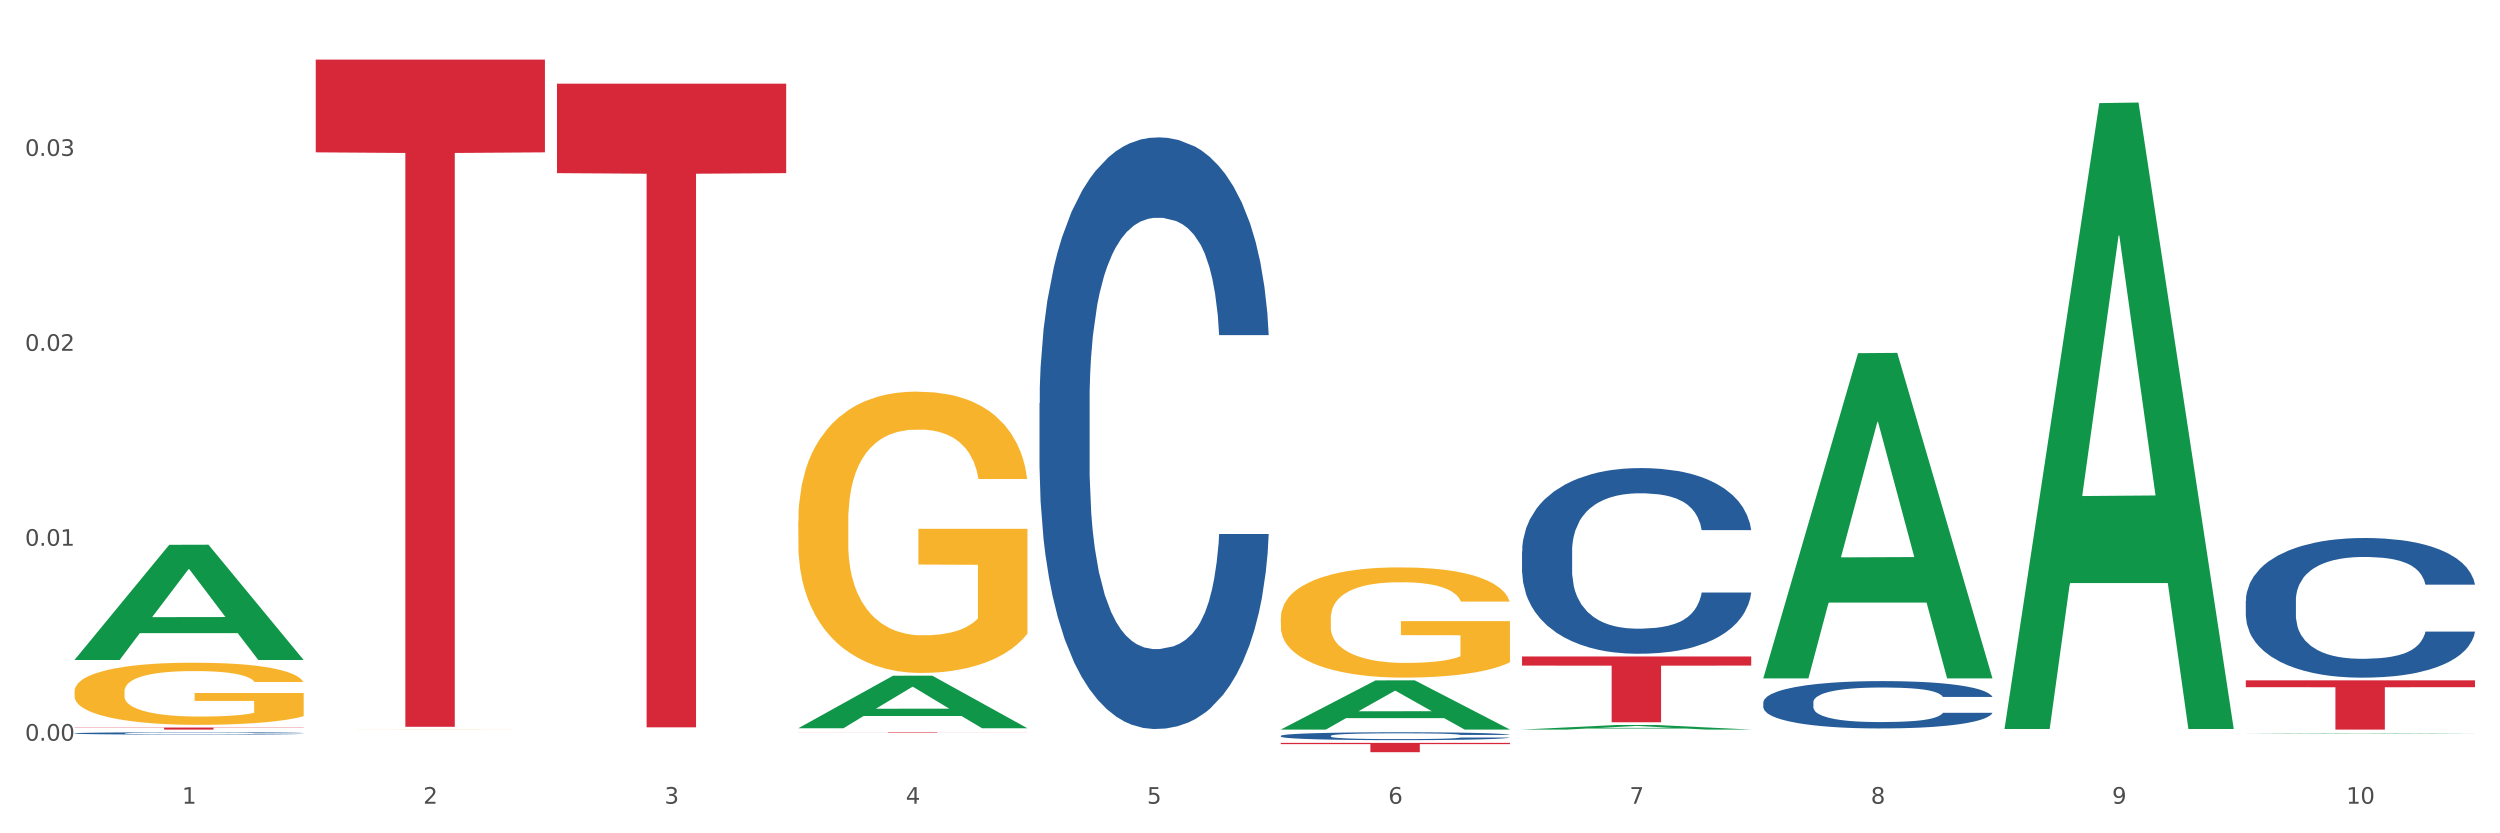
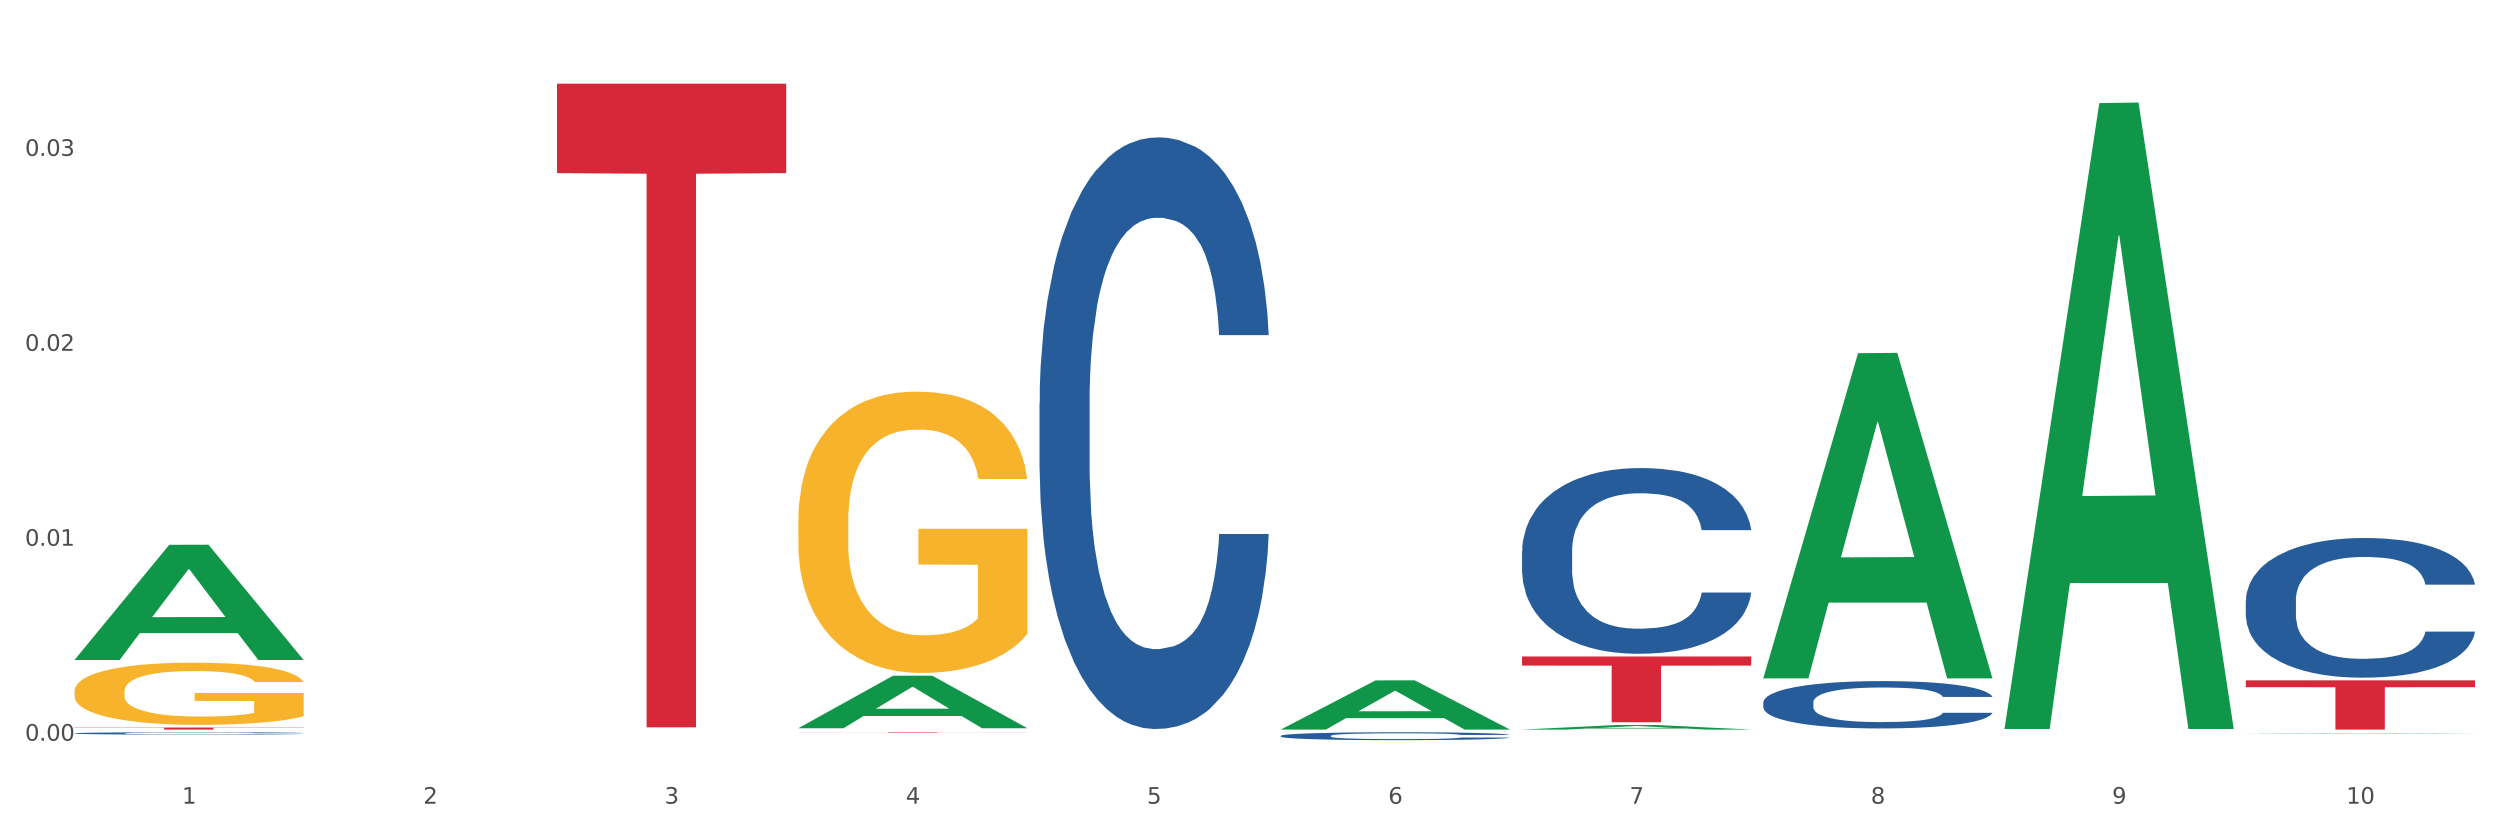
<svg xmlns="http://www.w3.org/2000/svg" xmlns:xlink="http://www.w3.org/1999/xlink" width="1080pt" height="360pt" viewBox="0 0 1080 360" version="1.1">
  <rect x="0" y="0" width="1080" height="360" fill="#333333" stroke="none" />
  <defs>
    <style type="text/css">*{stroke-linejoin: round; stroke-linecap: butt}</style>
  </defs>
  <g id="figure_1">
    <g id="patch_1">
      <path d="M 0 360  L 1080 360  L 1080 0  L 0 0  z " style="fill: #ffffff; stroke: #ffffff; stroke-linejoin: miter" />
    </g>
    <g id="axes_1">
      <g id="matplotlib.axis_1">
        <g id="xtick_1">
          <g id="text_1">
            <g style="fill: #4d4d4d" transform="translate(78.627 347.204) scale(0.096 -0.096)">
              <defs>
                <path id="DejaVuSans-31" d="M 794 531  L 1825 531  L 1825 4091  L 703 3866  L 703 4441  L 1819 4666  L 2450 4666  L 2450 531  L 3481 531  L 3481 0  L 794 0  L 794 531  z " transform="scale(0.016)" />
              </defs>
              <use xlink:href="#DejaVuSans-31" />
            </g>
          </g>
        </g>
        <g id="xtick_2">
          <g id="text_2">
            <g style="fill: #4d4d4d" transform="translate(182.851 347.204) scale(0.096 -0.096)">
              <defs>
                <path id="DejaVuSans-32" d="M 1228 531  L 3431 531  L 3431 0  L 469 0  L 469 531  Q 828 903 1448 1529  Q 2069 2156 2228 2338  Q 2531 2678 2651 2914  Q 2772 3150 2772 3378  Q 2772 3750 2511 3984  Q 2250 4219 1831 4219  Q 1534 4219 1204 4116  Q 875 4013 500 3803  L 500 4441  Q 881 4594 1212 4672  Q 1544 4750 1819 4750  Q 2544 4750 2975 4387  Q 3406 4025 3406 3419  Q 3406 3131 3298 2873  Q 3191 2616 2906 2266  Q 2828 2175 2409 1742  Q 1991 1309 1228 531  z " transform="scale(0.016)" />
              </defs>
              <use xlink:href="#DejaVuSans-32" />
            </g>
          </g>
        </g>
        <g id="xtick_3">
          <g id="text_3">
            <g style="fill: #4d4d4d" transform="translate(287.074 347.204) scale(0.096 -0.096)">
              <defs>
                <path id="DejaVuSans-33" d="M 2597 2516  Q 3050 2419 3304 2112  Q 3559 1806 3559 1356  Q 3559 666 3084 287  Q 2609 -91 1734 -91  Q 1441 -91 1130 -33  Q 819 25 488 141  L 488 750  Q 750 597 1062 519  Q 1375 441 1716 441  Q 2309 441 2620 675  Q 2931 909 2931 1356  Q 2931 1769 2642 2001  Q 2353 2234 1838 2234  L 1294 2234  L 1294 2753  L 1863 2753  Q 2328 2753 2575 2939  Q 2822 3125 2822 3475  Q 2822 3834 2567 4026  Q 2313 4219 1838 4219  Q 1578 4219 1281 4162  Q 984 4106 628 3988  L 628 4550  Q 988 4650 1302 4700  Q 1616 4750 1894 4750  Q 2613 4750 3031 4423  Q 3450 4097 3450 3541  Q 3450 3153 3228 2886  Q 3006 2619 2597 2516  z " transform="scale(0.016)" />
              </defs>
              <use xlink:href="#DejaVuSans-33" />
            </g>
          </g>
        </g>
        <g id="xtick_4">
          <g id="text_4">
            <g style="fill: #4d4d4d" transform="translate(391.298 347.204) scale(0.096 -0.096)">
              <defs>
                <path id="DejaVuSans-34" d="M 2419 4116  L 825 1625  L 2419 1625  L 2419 4116  z M 2253 4666  L 3047 4666  L 3047 1625  L 3713 1625  L 3713 1100  L 3047 1100  L 3047 0  L 2419 0  L 2419 1100  L 313 1100  L 313 1709  L 2253 4666  z " transform="scale(0.016)" />
              </defs>
              <use xlink:href="#DejaVuSans-34" />
            </g>
          </g>
        </g>
        <g id="xtick_5">
          <g id="text_5">
            <g style="fill: #4d4d4d" transform="translate(495.522 347.204) scale(0.096 -0.096)">
              <defs>
                <path id="DejaVuSans-35" d="M 691 4666  L 3169 4666  L 3169 4134  L 1269 4134  L 1269 2991  Q 1406 3038 1543 3061  Q 1681 3084 1819 3084  Q 2600 3084 3056 2656  Q 3513 2228 3513 1497  Q 3513 744 3044 326  Q 2575 -91 1722 -91  Q 1428 -91 1123 -41  Q 819 9 494 109  L 494 744  Q 775 591 1075 516  Q 1375 441 1709 441  Q 2250 441 2565 725  Q 2881 1009 2881 1497  Q 2881 1984 2565 2268  Q 2250 2553 1709 2553  Q 1456 2553 1204 2497  Q 953 2441 691 2322  L 691 4666  z " transform="scale(0.016)" />
              </defs>
              <use xlink:href="#DejaVuSans-35" />
            </g>
          </g>
        </g>
        <g id="xtick_6">
          <g id="text_6">
            <g style="fill: #4d4d4d" transform="translate(599.745 347.204) scale(0.096 -0.096)">
              <defs>
                <path id="DejaVuSans-36" d="M 2113 2584  Q 1688 2584 1439 2293  Q 1191 2003 1191 1497  Q 1191 994 1439 701  Q 1688 409 2113 409  Q 2538 409 2786 701  Q 3034 994 3034 1497  Q 3034 2003 2786 2293  Q 2538 2584 2113 2584  z M 3366 4563  L 3366 3988  Q 3128 4100 2886 4159  Q 2644 4219 2406 4219  Q 1781 4219 1451 3797  Q 1122 3375 1075 2522  Q 1259 2794 1537 2939  Q 1816 3084 2150 3084  Q 2853 3084 3261 2657  Q 3669 2231 3669 1497  Q 3669 778 3244 343  Q 2819 -91 2113 -91  Q 1303 -91 875 529  Q 447 1150 447 2328  Q 447 3434 972 4092  Q 1497 4750 2381 4750  Q 2619 4750 2861 4703  Q 3103 4656 3366 4563  z " transform="scale(0.016)" />
              </defs>
              <use xlink:href="#DejaVuSans-36" />
            </g>
          </g>
        </g>
        <g id="xtick_7">
          <g id="text_7">
            <g style="fill: #4d4d4d" transform="translate(703.969 347.204) scale(0.096 -0.096)">
              <defs>
                <path id="DejaVuSans-37" d="M 525 4666  L 3525 4666  L 3525 4397  L 1831 0  L 1172 0  L 2766 4134  L 525 4134  L 525 4666  z " transform="scale(0.016)" />
              </defs>
              <use xlink:href="#DejaVuSans-37" />
            </g>
          </g>
        </g>
        <g id="xtick_8">
          <g id="text_8">
            <g style="fill: #4d4d4d" transform="translate(808.193 347.204) scale(0.096 -0.096)">
              <defs>
                <path id="DejaVuSans-38" d="M 2034 2216  Q 1584 2216 1326 1975  Q 1069 1734 1069 1313  Q 1069 891 1326 650  Q 1584 409 2034 409  Q 2484 409 2743 651  Q 3003 894 3003 1313  Q 3003 1734 2745 1975  Q 2488 2216 2034 2216  z M 1403 2484  Q 997 2584 770 2862  Q 544 3141 544 3541  Q 544 4100 942 4425  Q 1341 4750 2034 4750  Q 2731 4750 3128 4425  Q 3525 4100 3525 3541  Q 3525 3141 3298 2862  Q 3072 2584 2669 2484  Q 3125 2378 3379 2068  Q 3634 1759 3634 1313  Q 3634 634 3220 271  Q 2806 -91 2034 -91  Q 1263 -91 848 271  Q 434 634 434 1313  Q 434 1759 690 2068  Q 947 2378 1403 2484  z M 1172 3481  Q 1172 3119 1398 2916  Q 1625 2713 2034 2713  Q 2441 2713 2670 2916  Q 2900 3119 2900 3481  Q 2900 3844 2670 4047  Q 2441 4250 2034 4250  Q 1625 4250 1398 4047  Q 1172 3844 1172 3481  z " transform="scale(0.016)" />
              </defs>
              <use xlink:href="#DejaVuSans-38" />
            </g>
          </g>
        </g>
        <g id="xtick_9">
          <g id="text_9">
            <g style="fill: #4d4d4d" transform="translate(912.416 347.204) scale(0.096 -0.096)">
              <defs>
                <path id="DejaVuSans-39" d="M 703 97  L 703 672  Q 941 559 1184 500  Q 1428 441 1663 441  Q 2288 441 2617 861  Q 2947 1281 2994 2138  Q 2813 1869 2534 1725  Q 2256 1581 1919 1581  Q 1219 1581 811 2004  Q 403 2428 403 3163  Q 403 3881 828 4315  Q 1253 4750 1959 4750  Q 2769 4750 3195 4129  Q 3622 3509 3622 2328  Q 3622 1225 3098 567  Q 2575 -91 1691 -91  Q 1453 -91 1209 -44  Q 966 3 703 97  z M 1959 2075  Q 2384 2075 2632 2365  Q 2881 2656 2881 3163  Q 2881 3666 2632 3958  Q 2384 4250 1959 4250  Q 1534 4250 1286 3958  Q 1038 3666 1038 3163  Q 1038 2656 1286 2365  Q 1534 2075 1959 2075  z " transform="scale(0.016)" />
              </defs>
              <use xlink:href="#DejaVuSans-39" />
            </g>
          </g>
        </g>
        <g id="xtick_10">
          <g id="text_10">
            <g style="fill: #4d4d4d" transform="translate(1013.586 347.204) scale(0.096 -0.096)">
              <defs>
                <path id="DejaVuSans-30" d="M 2034 4250  Q 1547 4250 1301 3770  Q 1056 3291 1056 2328  Q 1056 1369 1301 889  Q 1547 409 2034 409  Q 2525 409 2770 889  Q 3016 1369 3016 2328  Q 3016 3291 2770 3770  Q 2525 4250 2034 4250  z M 2034 4750  Q 2819 4750 3233 4129  Q 3647 3509 3647 2328  Q 3647 1150 3233 529  Q 2819 -91 2034 -91  Q 1250 -91 836 529  Q 422 1150 422 2328  Q 422 3509 836 4129  Q 1250 4750 2034 4750  z " transform="scale(0.016)" />
              </defs>
              <use xlink:href="#DejaVuSans-31" />
              <use xlink:href="#DejaVuSans-30" transform="translate(63.623 0)" />
            </g>
          </g>
        </g>
        <g id="xtick_11" />
        <g id="xtick_12" />
        <g id="xtick_13" />
        <g id="xtick_14" />
        <g id="xtick_15" />
        <g id="xtick_16" />
        <g id="xtick_17" />
        <g id="xtick_18" />
        <g id="xtick_19" />
      </g>
      <g id="matplotlib.axis_2">
        <g id="ytick_1">
          <g id="text_11">
            <g style="fill: #4d4d4d" transform="translate(10.8 319.984) scale(0.096 -0.096)">
              <defs>
                <path id="DejaVuSans-2e" d="M 684 794  L 1344 794  L 1344 0  L 684 0  L 684 794  z " transform="scale(0.016)" />
              </defs>
              <use xlink:href="#DejaVuSans-30" />
              <use xlink:href="#DejaVuSans-2e" transform="translate(63.623 0)" />
              <use xlink:href="#DejaVuSans-30" transform="translate(95.41 0)" />
              <use xlink:href="#DejaVuSans-30" transform="translate(159.033 0)" />
            </g>
          </g>
        </g>
        <g id="ytick_2">
          <g id="text_12">
            <g style="fill: #4d4d4d" transform="translate(10.8 235.771) scale(0.096 -0.096)">
              <use xlink:href="#DejaVuSans-30" />
              <use xlink:href="#DejaVuSans-2e" transform="translate(63.623 0)" />
              <use xlink:href="#DejaVuSans-30" transform="translate(95.41 0)" />
              <use xlink:href="#DejaVuSans-31" transform="translate(159.033 0)" />
            </g>
          </g>
        </g>
        <g id="ytick_3">
          <g id="text_13">
            <g style="fill: #4d4d4d" transform="translate(10.8 151.558) scale(0.096 -0.096)">
              <use xlink:href="#DejaVuSans-30" />
              <use xlink:href="#DejaVuSans-2e" transform="translate(63.623 0)" />
              <use xlink:href="#DejaVuSans-30" transform="translate(95.41 0)" />
              <use xlink:href="#DejaVuSans-32" transform="translate(159.033 0)" />
            </g>
          </g>
        </g>
        <g id="ytick_4">
          <g id="text_14">
            <g style="fill: #4d4d4d" transform="translate(10.8 67.345) scale(0.096 -0.096)">
              <use xlink:href="#DejaVuSans-30" />
              <use xlink:href="#DejaVuSans-2e" transform="translate(63.623 0)" />
              <use xlink:href="#DejaVuSans-30" transform="translate(95.41 0)" />
              <use xlink:href="#DejaVuSans-33" transform="translate(159.033 0)" />
            </g>
          </g>
        </g>
        <g id="ytick_5" />
        <g id="ytick_6" />
        <g id="ytick_7" />
        <g id="ytick_8" />
      </g>
      <g id="PolyCollection_1">
        <path d="M 32.175 285.034  L 32.277 284.988  L 73.107 235.354  L 90.051 235.307  L 131.187 285.128  L 111.589 285.128  L 102.709 273.526  L 60.552 273.526  L 60.246 273.714  L 51.671 285.128  L 32.175 285.128  L 32.175 285.034  L 65.86 266.603  L 97.401 266.556  L 81.783 245.926  L 81.579 245.833  L 81.375 245.973  L 65.758 266.556  L 65.86 266.603  L 32.175 285.034  z " clip-path="url(#p672beeadc5)" style="fill: #109648" />
        <path d="M 970.188 259.527  L 970.305 259.472  L 970.305 257.929  L 970.656 255.835  L 971.943 251.978  L 973.582 249.058  L 976.39 245.641  L 977.912 244.209  L 979.902 242.611  L 983.998 240.021  L 988.679 237.817  L 991.956 236.604  L 994.414 235.833  L 999.915 234.455  L 1003.075 233.849  L 1006.352 233.353  L 1009.161 233.023  L 1013.842 232.637  L 1017.587 232.472  L 1021.917 232.417  L 1025.546 232.472  L 1030.344 232.692  L 1037.366 233.353  L 1040.058 233.739  L 1043.686 234.4  L 1047.431 235.282  L 1050.474 236.164  L 1053.985 237.431  L 1057.613 239.084  L 1061.125 241.178  L 1063.582 243.107  L 1065.572 245.145  L 1067.327 247.625  L 1068.615 250.325  L 1069.2 252.584  L 1047.782 252.584  L 1047.197 250.545  L 1046.027 248.341  L 1044.857 246.854  L 1043.569 245.641  L 1041.58 244.264  L 1039.824 243.382  L 1036.898 242.335  L 1034.206 241.674  L 1031.983 241.288  L 1029.291 240.958  L 1023.556 240.627  L 1019.46 240.627  L 1016.885 240.737  L 1013.725 241.013  L 1011.033 241.398  L 1007.873 242.06  L 1005.415 242.776  L 1002.958 243.713  L 1001.553 244.374  L 999.447 245.586  L 998.042 246.578  L 996.17 248.286  L 995.116 249.498  L 993.244 252.639  L 992.424 254.954  L 992.073 256.552  L 991.839 258.315  L 991.839 266.911  L 992.541 270.768  L 993.127 272.421  L 994.063 274.295  L 995.818 276.719  L 998.393 279.088  L 1001.085 280.797  L 1003.309 281.844  L 1005.415 282.615  L 1007.522 283.221  L 1010.097 283.772  L 1012.203 284.103  L 1015.363 284.433  L 1019.109 284.599  L 1022.035 284.599  L 1028.003 284.323  L 1030.695 284.048  L 1033.27 283.662  L 1036.079 283.056  L 1038.303 282.395  L 1039.59 281.899  L 1041.697 280.852  L 1043.335 279.75  L 1044.739 278.482  L 1045.676 277.38  L 1046.729 275.727  L 1047.548 273.854  L 1047.782 272.862  L 1069.2 272.862  L 1068.732 274.846  L 1067.913 276.774  L 1066.274 279.364  L 1064.987 280.852  L 1062.997 282.67  L 1060.89 284.213  L 1057.965 285.921  L 1055.273 287.189  L 1052.464 288.291  L 1049.421 289.282  L 1043.92 290.66  L 1041.931 291.046  L 1037.717 291.707  L 1034.44 292.093  L 1029.642 292.478  L 1024.726 292.699  L 1019.577 292.754  L 1015.012 292.644  L 1009.98 292.313  L 1006.82 291.982  L 1003.309 291.486  L 999.212 290.715  L 995.35 289.778  L 991.722 288.676  L 988.328 287.409  L 985.168 285.976  L 981.072 283.607  L 978.029 281.293  L 975.805 279.144  L 974.284 277.325  L 972.762 275.011  L 971.943 273.413  L 970.656 269.556  L 970.188 265.974  L 970.188 259.527  z " clip-path="url(#p672beeadc5)" style="fill: #255c99" />
        <path d="M 761.74 303.423  L 761.857 303.405  L 761.857 302.881  L 762.208 302.171  L 763.496 300.864  L 765.134 299.874  L 767.943 298.715  L 769.465 298.229  L 771.454 297.688  L 775.551 296.81  L 780.232 296.062  L 783.509 295.651  L 785.967 295.39  L 791.467 294.923  L 794.627 294.717  L 797.904 294.549  L 800.713 294.437  L 805.395 294.306  L 809.14 294.25  L 813.47 294.231  L 817.098 294.25  L 821.897 294.325  L 828.919 294.549  L 831.611 294.68  L 835.239 294.904  L 838.984 295.203  L 842.027 295.502  L 845.538 295.931  L 849.166 296.492  L 852.677 297.202  L 855.135 297.856  L 857.125 298.547  L 858.88 299.388  L 860.168 300.303  L 860.753 301.069  L 839.335 301.069  L 838.75 300.378  L 837.58 299.631  L 836.409 299.126  L 835.122 298.715  L 833.132 298.248  L 831.377 297.949  L 828.451 297.594  L 825.759 297.37  L 823.535 297.239  L 820.843 297.127  L 815.109 297.015  L 811.012 297.015  L 808.438 297.052  L 805.278 297.146  L 802.586 297.277  L 799.426 297.501  L 796.968 297.744  L 794.51 298.061  L 793.106 298.285  L 790.999 298.697  L 789.595 299.033  L 787.722 299.612  L 786.669 300.023  L 784.796 301.088  L 783.977 301.873  L 783.626 302.414  L 783.392 303.012  L 783.392 305.927  L 784.094 307.234  L 784.679 307.795  L 785.616 308.43  L 787.371 309.252  L 789.946 310.055  L 792.638 310.635  L 794.862 310.99  L 796.968 311.251  L 799.075 311.457  L 801.65 311.644  L 803.756 311.756  L 806.916 311.868  L 810.661 311.924  L 813.587 311.924  L 819.556 311.83  L 822.248 311.737  L 824.823 311.606  L 827.632 311.401  L 829.855 311.176  L 831.143 311.008  L 833.249 310.653  L 834.888 310.28  L 836.292 309.85  L 837.229 309.476  L 838.282 308.916  L 839.101 308.281  L 839.335 307.944  L 860.753 307.944  L 860.285 308.617  L 859.465 309.271  L 857.827 310.149  L 856.539 310.653  L 854.55 311.27  L 852.443 311.793  L 849.517 312.372  L 846.825 312.802  L 844.017 313.175  L 840.974 313.512  L 835.473 313.979  L 833.483 314.11  L 829.27 314.334  L 825.993 314.465  L 821.195 314.595  L 816.279 314.67  L 811.13 314.689  L 806.565 314.651  L 801.533 314.539  L 798.373 314.427  L 794.862 314.259  L 790.765 313.998  L 786.903 313.68  L 783.275 313.306  L 779.881 312.877  L 776.721 312.391  L 772.625 311.587  L 769.582 310.803  L 767.358 310.074  L 765.837 309.458  L 764.315 308.673  L 763.496 308.131  L 762.208 306.823  L 761.74 305.609  L 761.74 303.423  z " clip-path="url(#p672beeadc5)" style="fill: #255c99" />
        <path d="M 657.517 238.252  L 657.634 238.179  L 657.634 236.128  L 657.985 233.344  L 659.272 228.215  L 660.911 224.333  L 663.72 219.79  L 665.241 217.886  L 667.231 215.761  L 671.327 212.318  L 676.008 209.387  L 679.285 207.776  L 681.743 206.75  L 687.244 204.918  L 690.404 204.112  L 693.681 203.453  L 696.49 203.014  L 701.171 202.501  L 704.916 202.281  L 709.247 202.208  L 712.875 202.281  L 717.673 202.574  L 724.695 203.453  L 727.387 203.966  L 731.015 204.845  L 734.76 206.017  L 737.803 207.189  L 741.314 208.874  L 744.943 211.072  L 748.454 213.856  L 750.911 216.42  L 752.901 219.131  L 754.657 222.428  L 755.944 226.018  L 756.529 229.021  L 735.112 229.021  L 734.526 226.311  L 733.356 223.38  L 732.186 221.402  L 730.898 219.79  L 728.909 217.959  L 727.153 216.787  L 724.227 215.395  L 721.535 214.516  L 719.312 214.003  L 716.62 213.563  L 710.885 213.124  L 706.789 213.124  L 704.214 213.27  L 701.054 213.636  L 698.362 214.149  L 695.202 215.028  L 692.745 215.981  L 690.287 217.226  L 688.882 218.105  L 686.776 219.717  L 685.371 221.036  L 683.499 223.307  L 682.445 224.919  L 680.573 229.095  L 679.754 232.172  L 679.402 234.296  L 679.168 236.641  L 679.168 248.069  L 679.871 253.198  L 680.456 255.396  L 681.392 257.886  L 683.148 261.11  L 685.722 264.26  L 688.414 266.531  L 690.638 267.923  L 692.745 268.949  L 694.851 269.755  L 697.426 270.487  L 699.533 270.927  L 702.693 271.367  L 706.438 271.586  L 709.364 271.586  L 715.332 271.22  L 718.024 270.854  L 720.599 270.341  L 723.408 269.535  L 725.632 268.656  L 726.919 267.996  L 729.026 266.605  L 730.664 265.139  L 732.069 263.454  L 733.005 261.989  L 734.058 259.791  L 734.877 257.3  L 735.112 255.982  L 756.529 255.982  L 756.061 258.619  L 755.242 261.183  L 753.603 264.626  L 752.316 266.605  L 750.326 269.022  L 748.22 271.073  L 745.294 273.345  L 742.602 275.03  L 739.793 276.495  L 736.75 277.814  L 731.249 279.645  L 729.26 280.158  L 725.046 281.037  L 721.769 281.55  L 716.971 282.063  L 712.055 282.356  L 706.906 282.429  L 702.341 282.282  L 697.309 281.843  L 694.149 281.403  L 690.638 280.744  L 686.542 279.718  L 682.679 278.473  L 679.051 277.008  L 675.657 275.323  L 672.497 273.418  L 668.401 270.268  L 665.358 267.191  L 663.134 264.333  L 661.613 261.916  L 660.091 258.839  L 659.272 256.714  L 657.985 251.586  L 657.517 246.824  L 657.517 238.252  z " clip-path="url(#p672beeadc5)" style="fill: #255c99" />
        <path d="M 553.293 317.87  L 553.41 317.866  L 553.41 317.779  L 553.761 317.661  L 555.049 317.443  L 556.687 317.277  L 559.496 317.084  L 561.017 317.003  L 563.007 316.913  L 567.103 316.766  L 571.785 316.642  L 575.062 316.573  L 577.52 316.53  L 583.02 316.452  L 586.18 316.417  L 589.457 316.389  L 592.266 316.371  L 596.948 316.349  L 600.693 316.339  L 605.023 316.336  L 608.651 316.339  L 613.45 316.352  L 620.472 316.389  L 623.164 316.411  L 626.792 316.448  L 630.537 316.498  L 633.58 316.548  L 637.091 316.62  L 640.719 316.713  L 644.23 316.832  L 646.688 316.941  L 648.677 317.056  L 650.433 317.196  L 651.72 317.349  L 652.306 317.477  L 630.888 317.477  L 630.303 317.362  L 629.132 317.237  L 627.962 317.153  L 626.675 317.084  L 624.685 317.006  L 622.929 316.956  L 620.004 316.897  L 617.312 316.86  L 615.088 316.838  L 612.396 316.819  L 606.661 316.801  L 602.565 316.801  L 599.99 316.807  L 596.83 316.822  L 594.139 316.844  L 590.979 316.882  L 588.521 316.922  L 586.063 316.975  L 584.659 317.013  L 582.552 317.081  L 581.148 317.137  L 579.275 317.234  L 578.222 317.302  L 576.349 317.48  L 575.53 317.611  L 575.179 317.701  L 574.945 317.801  L 574.945 318.287  L 575.647 318.505  L 576.232 318.599  L 577.168 318.705  L 578.924 318.842  L 581.499 318.976  L 584.191 319.073  L 586.414 319.132  L 588.521 319.175  L 590.628 319.21  L 593.202 319.241  L 595.309 319.26  L 598.469 319.278  L 602.214 319.288  L 605.14 319.288  L 611.109 319.272  L 613.801 319.256  L 616.375 319.235  L 619.184 319.2  L 621.408 319.163  L 622.695 319.135  L 624.802 319.076  L 626.441 319.013  L 627.845 318.942  L 628.781 318.879  L 629.835 318.786  L 630.654 318.68  L 630.888 318.624  L 652.306 318.624  L 651.837 318.736  L 651.018 318.845  L 649.38 318.991  L 648.092 319.076  L 646.103 319.178  L 643.996 319.266  L 641.07 319.362  L 638.378 319.434  L 635.569 319.496  L 632.526 319.552  L 627.026 319.63  L 625.036 319.652  L 620.823 319.69  L 617.546 319.711  L 612.747 319.733  L 607.832 319.746  L 602.682 319.749  L 598.118 319.743  L 593.085 319.724  L 589.925 319.705  L 586.414 319.677  L 582.318 319.633  L 578.456 319.58  L 574.828 319.518  L 571.434 319.446  L 568.274 319.365  L 564.177 319.231  L 561.135 319.101  L 558.911 318.979  L 557.389 318.876  L 555.868 318.745  L 555.049 318.655  L 553.761 318.437  L 553.293 318.234  L 553.293 317.87  z " clip-path="url(#p672beeadc5)" style="fill: #255c99" />
        <path d="M 449.069 174.186  L 449.187 173.952  L 449.187 167.416  L 449.538 158.546  L 450.825 142.205  L 452.464 129.833  L 455.272 115.361  L 456.794 109.291  L 458.783 102.522  L 462.88 91.551  L 467.561 82.213  L 470.838 77.078  L 473.296 73.81  L 478.797 67.974  L 481.957 65.406  L 485.234 63.305  L 488.042 61.905  L 492.724 60.271  L 496.469 59.571  L 500.799 59.337  L 504.427 59.571  L 509.226 60.504  L 516.248 63.305  L 518.94 64.939  L 522.568 67.741  L 526.313 71.476  L 529.356 75.21  L 532.867 80.579  L 536.495 87.582  L 540.006 96.453  L 542.464 104.623  L 544.454 113.26  L 546.209 123.764  L 547.497 135.202  L 548.082 144.773  L 526.664 144.773  L 526.079 136.136  L 524.909 126.799  L 523.738 120.496  L 522.451 115.361  L 520.461 109.525  L 518.706 105.79  L 515.78 101.355  L 513.088 98.554  L 510.864 96.92  L 508.173 95.519  L 502.438 94.118  L 498.342 94.118  L 495.767 94.585  L 492.607 95.752  L 489.915 97.386  L 486.755 100.188  L 484.297 103.222  L 481.84 107.191  L 480.435 109.992  L 478.328 115.127  L 476.924 119.329  L 475.051 126.565  L 473.998 131.701  L 472.126 145.007  L 471.306 154.811  L 470.955 161.58  L 470.721 169.05  L 470.721 205.465  L 471.423 221.806  L 472.009 228.809  L 472.945 236.745  L 474.7 247.016  L 477.275 257.054  L 479.967 264.29  L 482.191 268.725  L 484.297 271.993  L 486.404 274.561  L 488.979 276.896  L 491.085 278.296  L 494.245 279.697  L 497.991 280.397  L 500.916 280.397  L 506.885 279.23  L 509.577 278.063  L 512.152 276.429  L 514.961 273.861  L 517.184 271.06  L 518.472 268.959  L 520.578 264.524  L 522.217 259.855  L 523.621 254.486  L 524.558 249.817  L 525.611 242.814  L 526.43 234.878  L 526.664 230.676  L 548.082 230.676  L 547.614 239.08  L 546.795 247.25  L 545.156 258.221  L 543.869 264.524  L 541.879 272.227  L 539.772 278.763  L 536.846 285.999  L 534.155 291.368  L 531.346 296.037  L 528.303 300.239  L 522.802 306.075  L 520.813 307.709  L 516.599 310.51  L 513.322 312.144  L 508.524 313.778  L 503.608 314.711  L 498.459 314.945  L 493.894 314.478  L 488.862 313.077  L 485.702 311.677  L 482.191 309.576  L 478.094 306.308  L 474.232 302.34  L 470.604 297.671  L 467.21 292.302  L 464.05 286.233  L 459.954 276.195  L 456.911 266.391  L 454.687 257.287  L 453.166 249.584  L 451.644 239.78  L 450.825 233.01  L 449.538 216.67  L 449.069 201.497  L 449.069 174.186  z " clip-path="url(#p672beeadc5)" style="fill: #255c99" />
        <path d="M 32.175 316.792  L 32.292 316.791  L 32.292 316.765  L 32.643 316.73  L 33.931 316.665  L 35.569 316.616  L 38.378 316.558  L 39.899 316.534  L 41.889 316.507  L 45.985 316.464  L 50.667 316.427  L 53.944 316.407  L 56.401 316.394  L 61.902 316.371  L 65.062 316.36  L 68.339 316.352  L 71.148 316.346  L 75.829 316.34  L 79.575 316.337  L 83.905 316.336  L 87.533 316.337  L 92.331 316.341  L 99.354 316.352  L 102.045 316.359  L 105.674 316.37  L 109.419 316.384  L 112.462 316.399  L 115.973 316.421  L 119.601 316.448  L 123.112 316.483  L 125.57 316.516  L 127.559 316.55  L 129.315 316.592  L 130.602 316.637  L 131.187 316.675  L 109.77 316.675  L 109.185 316.641  L 108.014 316.604  L 106.844 316.579  L 105.557 316.558  L 103.567 316.535  L 101.811 316.52  L 98.886 316.503  L 96.194 316.492  L 93.97 316.485  L 91.278 316.48  L 85.543 316.474  L 81.447 316.474  L 78.872 316.476  L 75.712 316.481  L 73.021 316.487  L 69.861 316.498  L 67.403 316.51  L 64.945 316.526  L 63.541 316.537  L 61.434 316.557  L 60.03 316.574  L 58.157 316.603  L 57.104 316.623  L 55.231 316.676  L 54.412 316.715  L 54.061 316.742  L 53.827 316.771  L 53.827 316.916  L 54.529 316.98  L 55.114 317.008  L 56.05 317.04  L 57.806 317.08  L 60.381 317.12  L 63.072 317.149  L 65.296 317.166  L 67.403 317.179  L 69.509 317.19  L 72.084 317.199  L 74.191 317.204  L 77.351 317.21  L 81.096 317.213  L 84.022 317.213  L 89.991 317.208  L 92.683 317.203  L 95.257 317.197  L 98.066 317.187  L 100.29 317.176  L 101.577 317.167  L 103.684 317.15  L 105.322 317.131  L 106.727 317.11  L 107.663 317.091  L 108.717 317.064  L 109.536 317.032  L 109.77 317.016  L 131.187 317.016  L 130.719 317.049  L 129.9 317.081  L 128.262 317.125  L 126.974 317.15  L 124.985 317.18  L 122.878 317.206  L 119.952 317.235  L 117.26 317.256  L 114.451 317.275  L 111.408 317.291  L 105.908 317.314  L 103.918 317.321  L 99.705 317.332  L 96.428 317.338  L 91.629 317.345  L 86.714 317.349  L 81.564 317.35  L 77 317.348  L 71.967 317.342  L 68.807 317.337  L 65.296 317.328  L 61.2 317.315  L 57.338 317.3  L 53.71 317.281  L 50.316 317.26  L 47.156 317.236  L 43.059 317.196  L 40.016 317.157  L 37.793 317.121  L 36.271 317.09  L 34.75 317.052  L 33.931 317.025  L 32.643 316.96  L 32.175 316.9  L 32.175 316.792  z " clip-path="url(#p672beeadc5)" style="fill: #255c99" />
        <path d="M 32.175 314.303  L 131.187 314.303  L 131.187 314.424  L 92.239 314.424  L 92.239 315.174  L 70.888 315.174  L 70.888 314.424  L 32.175 314.424  L 32.175 314.303  L 32.175 314.303  z " clip-path="url(#p672beeadc5)" style="fill: #d62839" />
-         <path d="M 136.399 25.759  L 235.411 25.759  L 235.411 65.812  L 196.463 66.083  L 196.463 313.979  L 175.112 313.979  L 175.112 66.083  L 136.399 65.812  L 136.399 26.03  L 136.399 25.759  z " clip-path="url(#p672beeadc5)" style="fill: #d62839" />
        <path d="M 240.622 36.154  L 339.635 36.154  L 339.635 74.793  L 300.687 75.054  L 300.687 314.199  L 279.336 314.199  L 279.336 75.054  L 240.622 74.793  L 240.622 36.415  L 240.622 36.154  z " clip-path="url(#p672beeadc5)" style="fill: #d62839" />
        <path d="M 344.846 316.336  L 443.858 316.336  L 443.858 316.367  L 404.91 316.368  L 404.91 316.56  L 383.559 316.56  L 383.559 316.368  L 344.846 316.367  L 344.846 316.337  L 344.846 316.336  z " clip-path="url(#p672beeadc5)" style="fill: #d62839" />
-         <path d="M 553.293 320.911  L 652.306 320.911  L 652.306 321.472  L 613.358 321.476  L 613.358 324.95  L 592.006 324.95  L 592.006 321.476  L 553.293 321.472  L 553.293 320.915  L 553.293 320.911  z " clip-path="url(#p672beeadc5)" style="fill: #d62839" />
        <path d="M 657.517 283.591  L 756.529 283.591  L 756.529 287.543  L 717.581 287.57  L 717.581 312.029  L 696.23 312.029  L 696.23 287.57  L 657.517 287.543  L 657.517 283.618  L 657.517 283.591  z " clip-path="url(#p672beeadc5)" style="fill: #d62839" />
        <path d="M 970.188 293.916  L 1069.2 293.916  L 1069.2 296.87  L 1030.252 296.89  L 1030.252 315.174  L 1008.901 315.174  L 1008.901 296.89  L 970.188 296.87  L 970.188 293.936  L 970.188 293.916  z " clip-path="url(#p672beeadc5)" style="fill: #d62839" />
        <path d="M 344.846 225.343  L 344.963 225.232  L 344.963 221.236  L 345.197 217.795  L 346.366 209.47  L 348.119 202.588  L 349.405 198.925  L 350.691 195.928  L 352.21 192.931  L 354.081 189.822  L 357.471 185.271  L 359.575 182.94  L 362.147 180.498  L 366.823 176.946  L 370.213 174.948  L 373.72 173.283  L 379.448 171.285  L 383.188 170.397  L 387.163 169.731  L 391.956 169.287  L 395.579 169.176  L 403.529 169.509  L 410.309 170.508  L 413.582 171.285  L 417.79 172.617  L 420.011 173.505  L 423.635 175.281  L 427.376 177.612  L 429.947 179.61  L 433.805 183.384  L 436.728 187.158  L 439.416 191.821  L 440.819 195.04  L 441.871 198.037  L 442.806 201.478  L 443.741 206.917  L 422.7 206.917  L 421.882 203.032  L 420.596 199.369  L 418.725 195.817  L 417.089 193.597  L 414.283 190.821  L 411.711 189.045  L 409.023 187.713  L 405.75 186.603  L 403.178 186.048  L 399.554 185.604  L 392.423 185.715  L 387.63 186.603  L 384.357 187.713  L 382.253 188.712  L 380.383 189.822  L 378.279 191.377  L 375.824 193.708  L 374.07 195.817  L 372.317 198.481  L 370.914 201.145  L 369.628 204.253  L 368.576 207.583  L 367.758 211.024  L 367.056 215.242  L 366.472 222.235  L 366.472 237.443  L 366.706 240.884  L 367.29 245.435  L 367.992 248.876  L 369.161 252.983  L 370.213 255.758  L 372.2 259.754  L 374.421 263.085  L 376.174 265.194  L 377.928 266.97  L 380.967 269.412  L 384.357 271.41  L 387.28 272.631  L 391.254 273.741  L 393.943 274.185  L 396.281 274.407  L 402.009 274.407  L 406.1 274.074  L 410.659 273.297  L 414.166 272.298  L 417.089 271.077  L 420.362 269.079  L 422.466 267.192  L 422.466 243.992  L 396.748 243.881  L 396.748 228.452  L 443.858 228.452  L 443.858 273.741  L 441.871 276.072  L 439.65 278.181  L 437.312 280.068  L 433.805 282.399  L 429.597 284.619  L 425.856 286.173  L 421.882 287.505  L 417.206 288.726  L 411.127 289.836  L 407.386 290.28  L 402.71 290.613  L 397.216 290.724  L 392.423 290.502  L 387.747 289.947  L 382.838 288.948  L 378.045 287.505  L 374.421 286.062  L 370.797 284.286  L 366.94 281.955  L 363.9 279.735  L 361.562 277.737  L 358.99 275.184  L 356.185 271.854  L 354.081 268.857  L 352.21 265.749  L 350.223 261.752  L 348.82 258.311  L 347.418 253.982  L 346.599 250.763  L 345.664 245.768  L 344.963 238.775  L 344.846 225.343  z " clip-path="url(#p672beeadc5)" style="fill: #f7b32b" />
-         <path d="M 553.293 267.117  L 553.41 267.074  L 553.41 265.508  L 553.644 264.159  L 554.813 260.896  L 556.566 258.199  L 557.852 256.763  L 559.138 255.589  L 560.658 254.414  L 562.528 253.196  L 565.918 251.413  L 568.022 250.499  L 570.594 249.542  L 575.27 248.15  L 578.66 247.367  L 582.167 246.714  L 587.895 245.931  L 591.636 245.583  L 595.61 245.322  L 600.403 245.148  L 604.027 245.105  L 611.976 245.235  L 618.756 245.627  L 622.029 245.931  L 626.237 246.453  L 628.458 246.801  L 632.082 247.497  L 635.823 248.411  L 638.395 249.194  L 642.252 250.673  L 645.175 252.152  L 647.863 253.979  L 649.266 255.241  L 650.318 256.415  L 651.253 257.764  L 652.189 259.896  L 631.147 259.896  L 630.329 258.373  L 629.043 256.937  L 627.173 255.545  L 625.536 254.675  L 622.73 253.588  L 620.159 252.892  L 617.47 252.37  L 614.197 251.935  L 611.625 251.717  L 608.001 251.543  L 600.87 251.587  L 596.078 251.935  L 592.805 252.37  L 590.7 252.761  L 588.83 253.196  L 586.726 253.805  L 584.271 254.719  L 582.518 255.545  L 580.764 256.589  L 579.361 257.634  L 578.075 258.852  L 577.023 260.157  L 576.205 261.505  L 575.504 263.158  L 574.919 265.899  L 574.919 271.859  L 575.153 273.208  L 575.737 274.991  L 576.439 276.34  L 577.608 277.949  L 578.66 279.037  L 580.647 280.603  L 582.868 281.908  L 584.622 282.735  L 586.375 283.431  L 589.415 284.388  L 592.805 285.171  L 595.727 285.649  L 599.702 286.085  L 602.39 286.259  L 604.728 286.346  L 610.456 286.346  L 614.548 286.215  L 619.107 285.91  L 622.613 285.519  L 625.536 285.04  L 628.809 284.257  L 630.913 283.518  L 630.913 274.426  L 605.196 274.382  L 605.196 268.335  L 652.306 268.335  L 652.306 286.085  L 650.318 286.998  L 648.097 287.825  L 645.759 288.564  L 642.252 289.478  L 638.044 290.348  L 634.303 290.957  L 630.329 291.479  L 625.653 291.957  L 619.574 292.392  L 615.833 292.566  L 611.158 292.697  L 605.663 292.74  L 600.87 292.653  L 596.195 292.436  L 591.285 292.044  L 586.492 291.479  L 582.868 290.913  L 579.244 290.217  L 575.387 289.304  L 572.347 288.434  L 570.009 287.651  L 567.438 286.65  L 564.632 285.345  L 562.528 284.17  L 560.658 282.952  L 558.67 281.386  L 557.268 280.038  L 555.865 278.341  L 555.047 277.079  L 554.111 275.122  L 553.41 272.381  L 553.293 267.117  z " clip-path="url(#p672beeadc5)" style="fill: #f7b32b" />
        <path d="M 32.175 298.698  L 32.292 298.673  L 32.292 297.79  L 32.526 297.03  L 33.695 295.191  L 35.448 293.671  L 36.734 292.862  L 38.02 292.2  L 39.54 291.538  L 41.41 290.851  L 44.8 289.846  L 46.904 289.331  L 49.476 288.791  L 54.152 288.007  L 57.542 287.565  L 61.049 287.197  L 66.777 286.756  L 70.517 286.56  L 74.492 286.413  L 79.285 286.315  L 82.909 286.29  L 90.858 286.364  L 97.638 286.584  L 100.911 286.756  L 105.119 287.05  L 107.34 287.246  L 110.964 287.639  L 114.705 288.154  L 117.277 288.595  L 121.134 289.429  L 124.057 290.263  L 126.745 291.292  L 128.148 292.003  L 129.2 292.666  L 130.135 293.426  L 131.071 294.627  L 110.029 294.627  L 109.211 293.769  L 107.925 292.96  L 106.054 292.175  L 104.418 291.685  L 101.612 291.072  L 99.041 290.679  L 96.352 290.385  L 93.079 290.14  L 90.507 290.017  L 86.883 289.919  L 79.752 289.944  L 74.96 290.14  L 71.686 290.385  L 69.582 290.606  L 67.712 290.851  L 65.608 291.194  L 63.153 291.709  L 61.399 292.175  L 59.646 292.764  L 58.243 293.352  L 56.957 294.039  L 55.905 294.774  L 55.087 295.534  L 54.386 296.466  L 53.801 298.011  L 53.801 301.37  L 54.035 302.13  L 54.619 303.136  L 55.321 303.896  L 56.49 304.803  L 57.542 305.416  L 59.529 306.299  L 61.75 307.035  L 63.504 307.5  L 65.257 307.893  L 68.296 308.432  L 71.686 308.874  L 74.609 309.143  L 78.583 309.389  L 81.272 309.487  L 83.61 309.536  L 89.338 309.536  L 93.429 309.462  L 97.988 309.29  L 101.495 309.07  L 104.418 308.8  L 107.691 308.359  L 109.795 307.942  L 109.795 302.817  L 84.078 302.793  L 84.078 299.384  L 131.187 299.384  L 131.187 309.389  L 129.2 309.903  L 126.979 310.369  L 124.641 310.786  L 121.134 311.301  L 116.926 311.792  L 113.185 312.135  L 109.211 312.429  L 104.535 312.699  L 98.456 312.944  L 94.715 313.042  L 90.039 313.116  L 84.545 313.14  L 79.752 313.091  L 75.076 312.969  L 70.167 312.748  L 65.374 312.429  L 61.75 312.11  L 58.126 311.718  L 54.269 311.203  L 51.229 310.713  L 48.891 310.271  L 46.32 309.707  L 43.514 308.972  L 41.41 308.31  L 39.54 307.623  L 37.552 306.74  L 36.15 305.98  L 34.747 305.024  L 33.928 304.313  L 32.993 303.209  L 32.292 301.665  L 32.175 298.698  z " clip-path="url(#p672beeadc5)" style="fill: #f7b32b" />
        <path d="M 344.846 314.574  L 344.948 314.553  L 385.778 291.908  L 402.722 291.887  L 443.858 314.617  L 424.26 314.617  L 415.379 309.324  L 373.223 309.324  L 372.916 309.409  L 364.342 314.617  L 344.846 314.617  L 344.846 314.574  L 378.53 306.165  L 410.072 306.144  L 394.454 296.731  L 394.25 296.689  L 394.046 296.753  L 378.428 306.144  L 378.53 306.165  L 344.846 314.574  z " clip-path="url(#p672beeadc5)" style="fill: #109648" />
        <path d="M 553.293 315.134  L 553.395 315.114  L 594.225 293.923  L 611.169 293.903  L 652.306 315.174  L 632.707 315.174  L 623.827 310.221  L 581.67 310.221  L 581.364 310.301  L 572.789 315.174  L 553.293 315.174  L 553.293 315.134  L 586.978 307.265  L 618.519 307.245  L 602.901 298.437  L 602.697 298.397  L 602.493 298.457  L 586.876 307.245  L 586.978 307.265  L 553.293 315.134  z " clip-path="url(#p672beeadc5)" style="fill: #109648" />
        <path d="M 657.517 315.17  L 657.619 315.168  L 698.449 313.193  L 715.393 313.191  L 756.529 315.174  L 736.931 315.174  L 728.05 314.712  L 685.893 314.712  L 685.587 314.72  L 677.013 315.174  L 657.517 315.174  L 657.517 315.17  L 691.201 314.437  L 722.742 314.435  L 707.125 313.614  L 706.921 313.61  L 706.717 313.616  L 691.099 314.435  L 691.201 314.437  L 657.517 315.17  z " clip-path="url(#p672beeadc5)" style="fill: #109648" />
        <path d="M 761.74 292.805  L 761.842 292.673  L 802.672 152.571  L 819.617 152.439  L 860.753 293.069  L 841.154 293.069  L 832.274 260.321  L 790.117 260.321  L 789.811 260.85  L 781.237 293.069  L 761.74 293.069  L 761.74 292.805  L 795.425 240.778  L 826.966 240.646  L 811.349 182.414  L 811.144 182.15  L 810.94 182.546  L 795.323 240.646  L 795.425 240.778  L 761.74 292.805  z " clip-path="url(#p672beeadc5)" style="fill: #109648" />
        <path d="M 865.964 314.41  L 866.066 314.156  L 906.896 44.545  L 923.84 44.291  L 964.976 314.918  L 945.378 314.918  L 936.498 251.899  L 894.341 251.899  L 894.034 252.915  L 885.46 314.918  L 865.964 314.918  L 865.964 314.41  L 899.649 214.291  L 931.19 214.036  L 915.572 101.974  L 915.368 101.466  L 915.164 102.228  L 899.547 214.036  L 899.649 214.291  L 865.964 314.41  z " clip-path="url(#p672beeadc5)" style="fill: #109648" />
-         <path d="M 970.188 316.874  L 970.29 316.874  L 1011.12 316.657  L 1028.064 316.657  L 1069.2 316.874  L 1049.602 316.874  L 1040.721 316.823  L 998.564 316.823  L 998.258 316.824  L 989.684 316.874  L 970.188 316.874  L 970.188 316.874  L 1003.872 316.793  L 1035.413 316.793  L 1019.796 316.703  L 1019.592 316.703  L 1019.388 316.703  L 1003.77 316.793  L 1003.872 316.793  L 970.188 316.874  z " clip-path="url(#p672beeadc5)" style="fill: #109648" />
-         <path d="M 136.399 315.156  L 136.516 315.156  L 136.516 315.155  L 136.749 315.154  L 137.918 315.152  L 139.672 315.15  L 140.958 315.149  L 142.244 315.148  L 143.763 315.147  L 145.634 315.147  L 149.024 315.145  L 151.128 315.145  L 153.699 315.144  L 158.375 315.143  L 161.765 315.142  L 165.272 315.142  L 171 315.141  L 174.741 315.141  L 178.716 315.141  L 183.508 315.141  L 187.132 315.141  L 195.081 315.141  L 201.861 315.141  L 205.135 315.141  L 209.343 315.142  L 211.564 315.142  L 215.188 315.143  L 218.928 315.143  L 221.5 315.144  L 225.358 315.145  L 228.28 315.146  L 230.969 315.147  L 232.372 315.148  L 233.424 315.149  L 234.359 315.15  L 235.294 315.151  L 214.253 315.151  L 213.434 315.15  L 212.148 315.149  L 210.278 315.148  L 208.641 315.148  L 205.836 315.147  L 203.264 315.146  L 200.576 315.146  L 197.302 315.146  L 194.731 315.145  L 191.107 315.145  L 183.976 315.145  L 179.183 315.146  L 175.91 315.146  L 173.806 315.146  L 171.936 315.147  L 169.831 315.147  L 167.377 315.148  L 165.623 315.148  L 163.87 315.149  L 162.467 315.15  L 161.181 315.15  L 160.129 315.151  L 159.311 315.152  L 158.609 315.153  L 158.025 315.155  L 158.025 315.159  L 158.259 315.16  L 158.843 315.162  L 159.544 315.163  L 160.713 315.164  L 161.765 315.164  L 163.753 315.166  L 165.974 315.166  L 167.727 315.167  L 169.481 315.168  L 172.52 315.168  L 175.91 315.169  L 178.833 315.169  L 182.807 315.169  L 185.496 315.169  L 187.834 315.17  L 193.562 315.17  L 197.653 315.169  L 202.212 315.169  L 205.719 315.169  L 208.641 315.169  L 211.915 315.168  L 214.019 315.168  L 214.019 315.161  L 188.301 315.161  L 188.301 315.157  L 235.411 315.157  L 235.411 315.169  L 233.424 315.17  L 231.203 315.171  L 228.865 315.171  L 225.358 315.172  L 221.15 315.172  L 217.409 315.173  L 213.434 315.173  L 208.758 315.173  L 202.68 315.174  L 198.939 315.174  L 194.263 315.174  L 188.769 315.174  L 183.976 315.174  L 179.3 315.174  L 174.39 315.174  L 169.598 315.173  L 165.974 315.173  L 162.35 315.172  L 158.492 315.172  L 155.453 315.171  L 153.115 315.17  L 150.543 315.17  L 147.738 315.169  L 145.634 315.168  L 143.763 315.167  L 141.776 315.166  L 140.373 315.165  L 138.97 315.164  L 138.152 315.163  L 137.217 315.162  L 136.516 315.16  L 136.399 315.156  z " clip-path="url(#p672beeadc5)" style="fill: #f7b32b" />
+         <path d="M 970.188 316.874  L 970.29 316.874  L 1011.12 316.657  L 1028.064 316.657  L 1069.2 316.874  L 1049.602 316.874  L 1040.721 316.823  L 998.564 316.823  L 989.684 316.874  L 970.188 316.874  L 970.188 316.874  L 1003.872 316.793  L 1035.413 316.793  L 1019.796 316.703  L 1019.592 316.703  L 1019.388 316.703  L 1003.77 316.793  L 1003.872 316.793  L 970.188 316.874  z " clip-path="url(#p672beeadc5)" style="fill: #109648" />
      </g>
    </g>
  </g>
  <defs>
    <clipPath id="p672beeadc5">
      <rect x="32.175" y="10.8" width="1037.025" height="329.109" />
    </clipPath>
  </defs>
</svg>